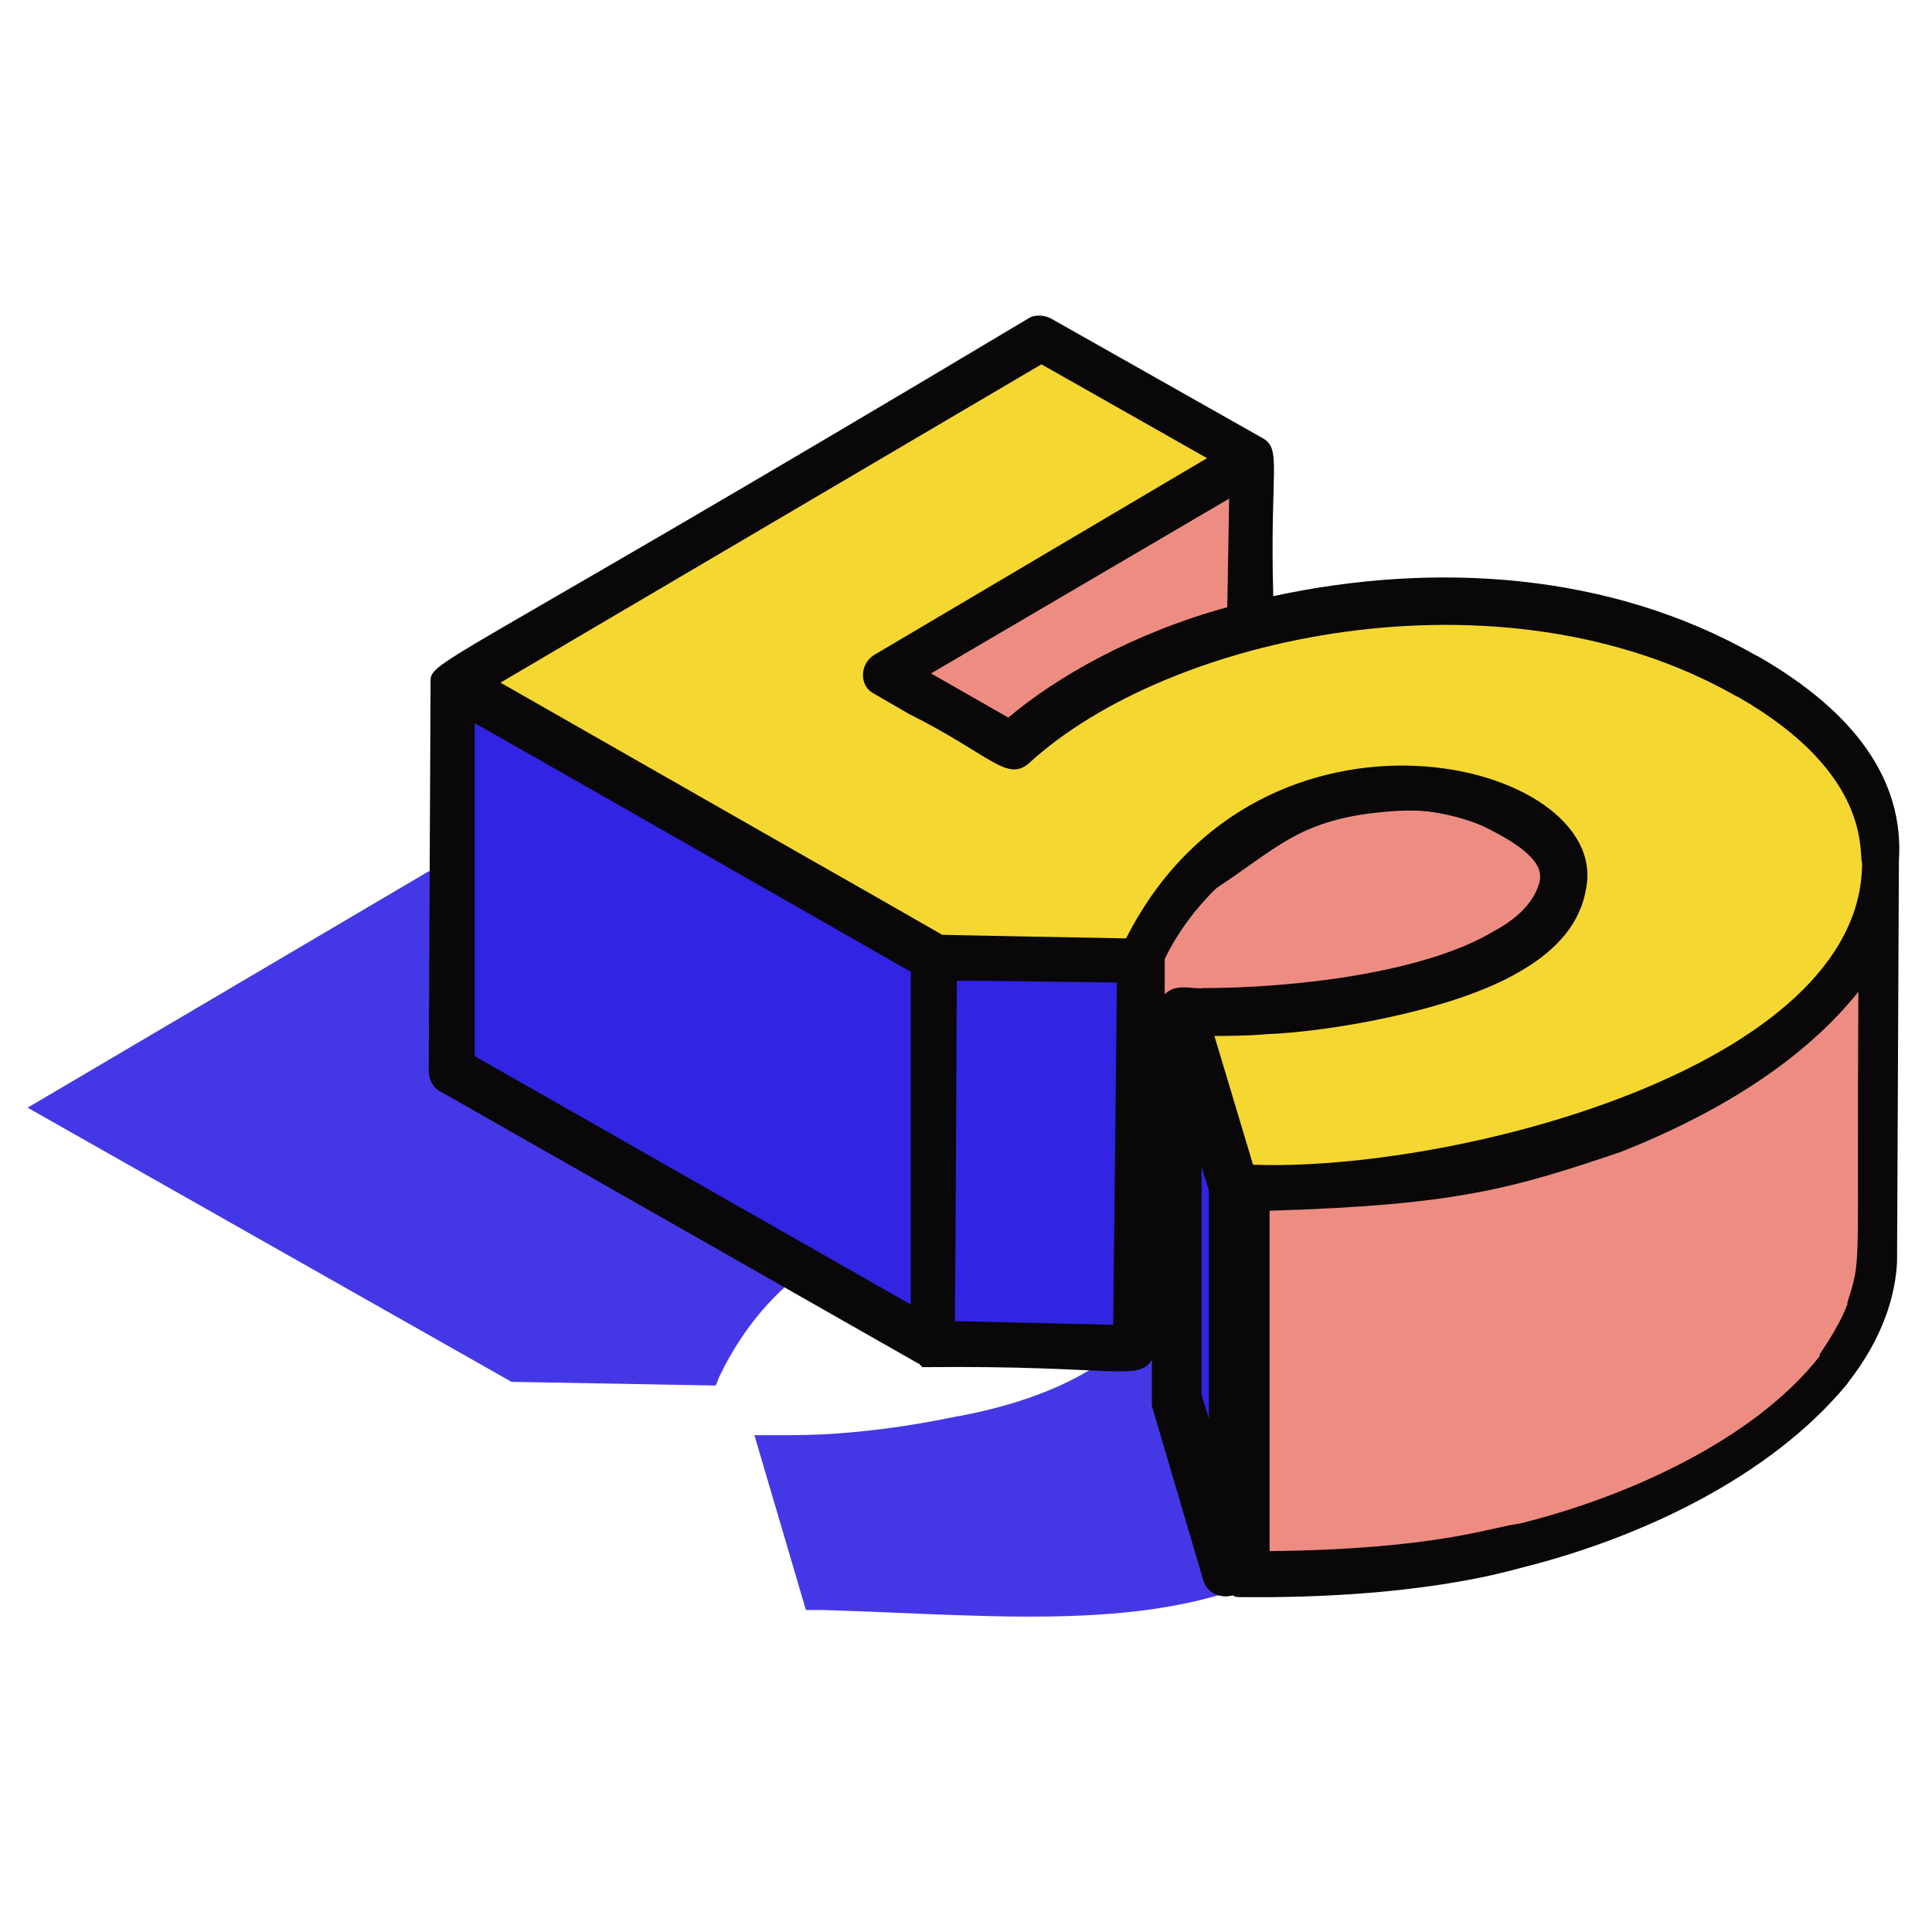
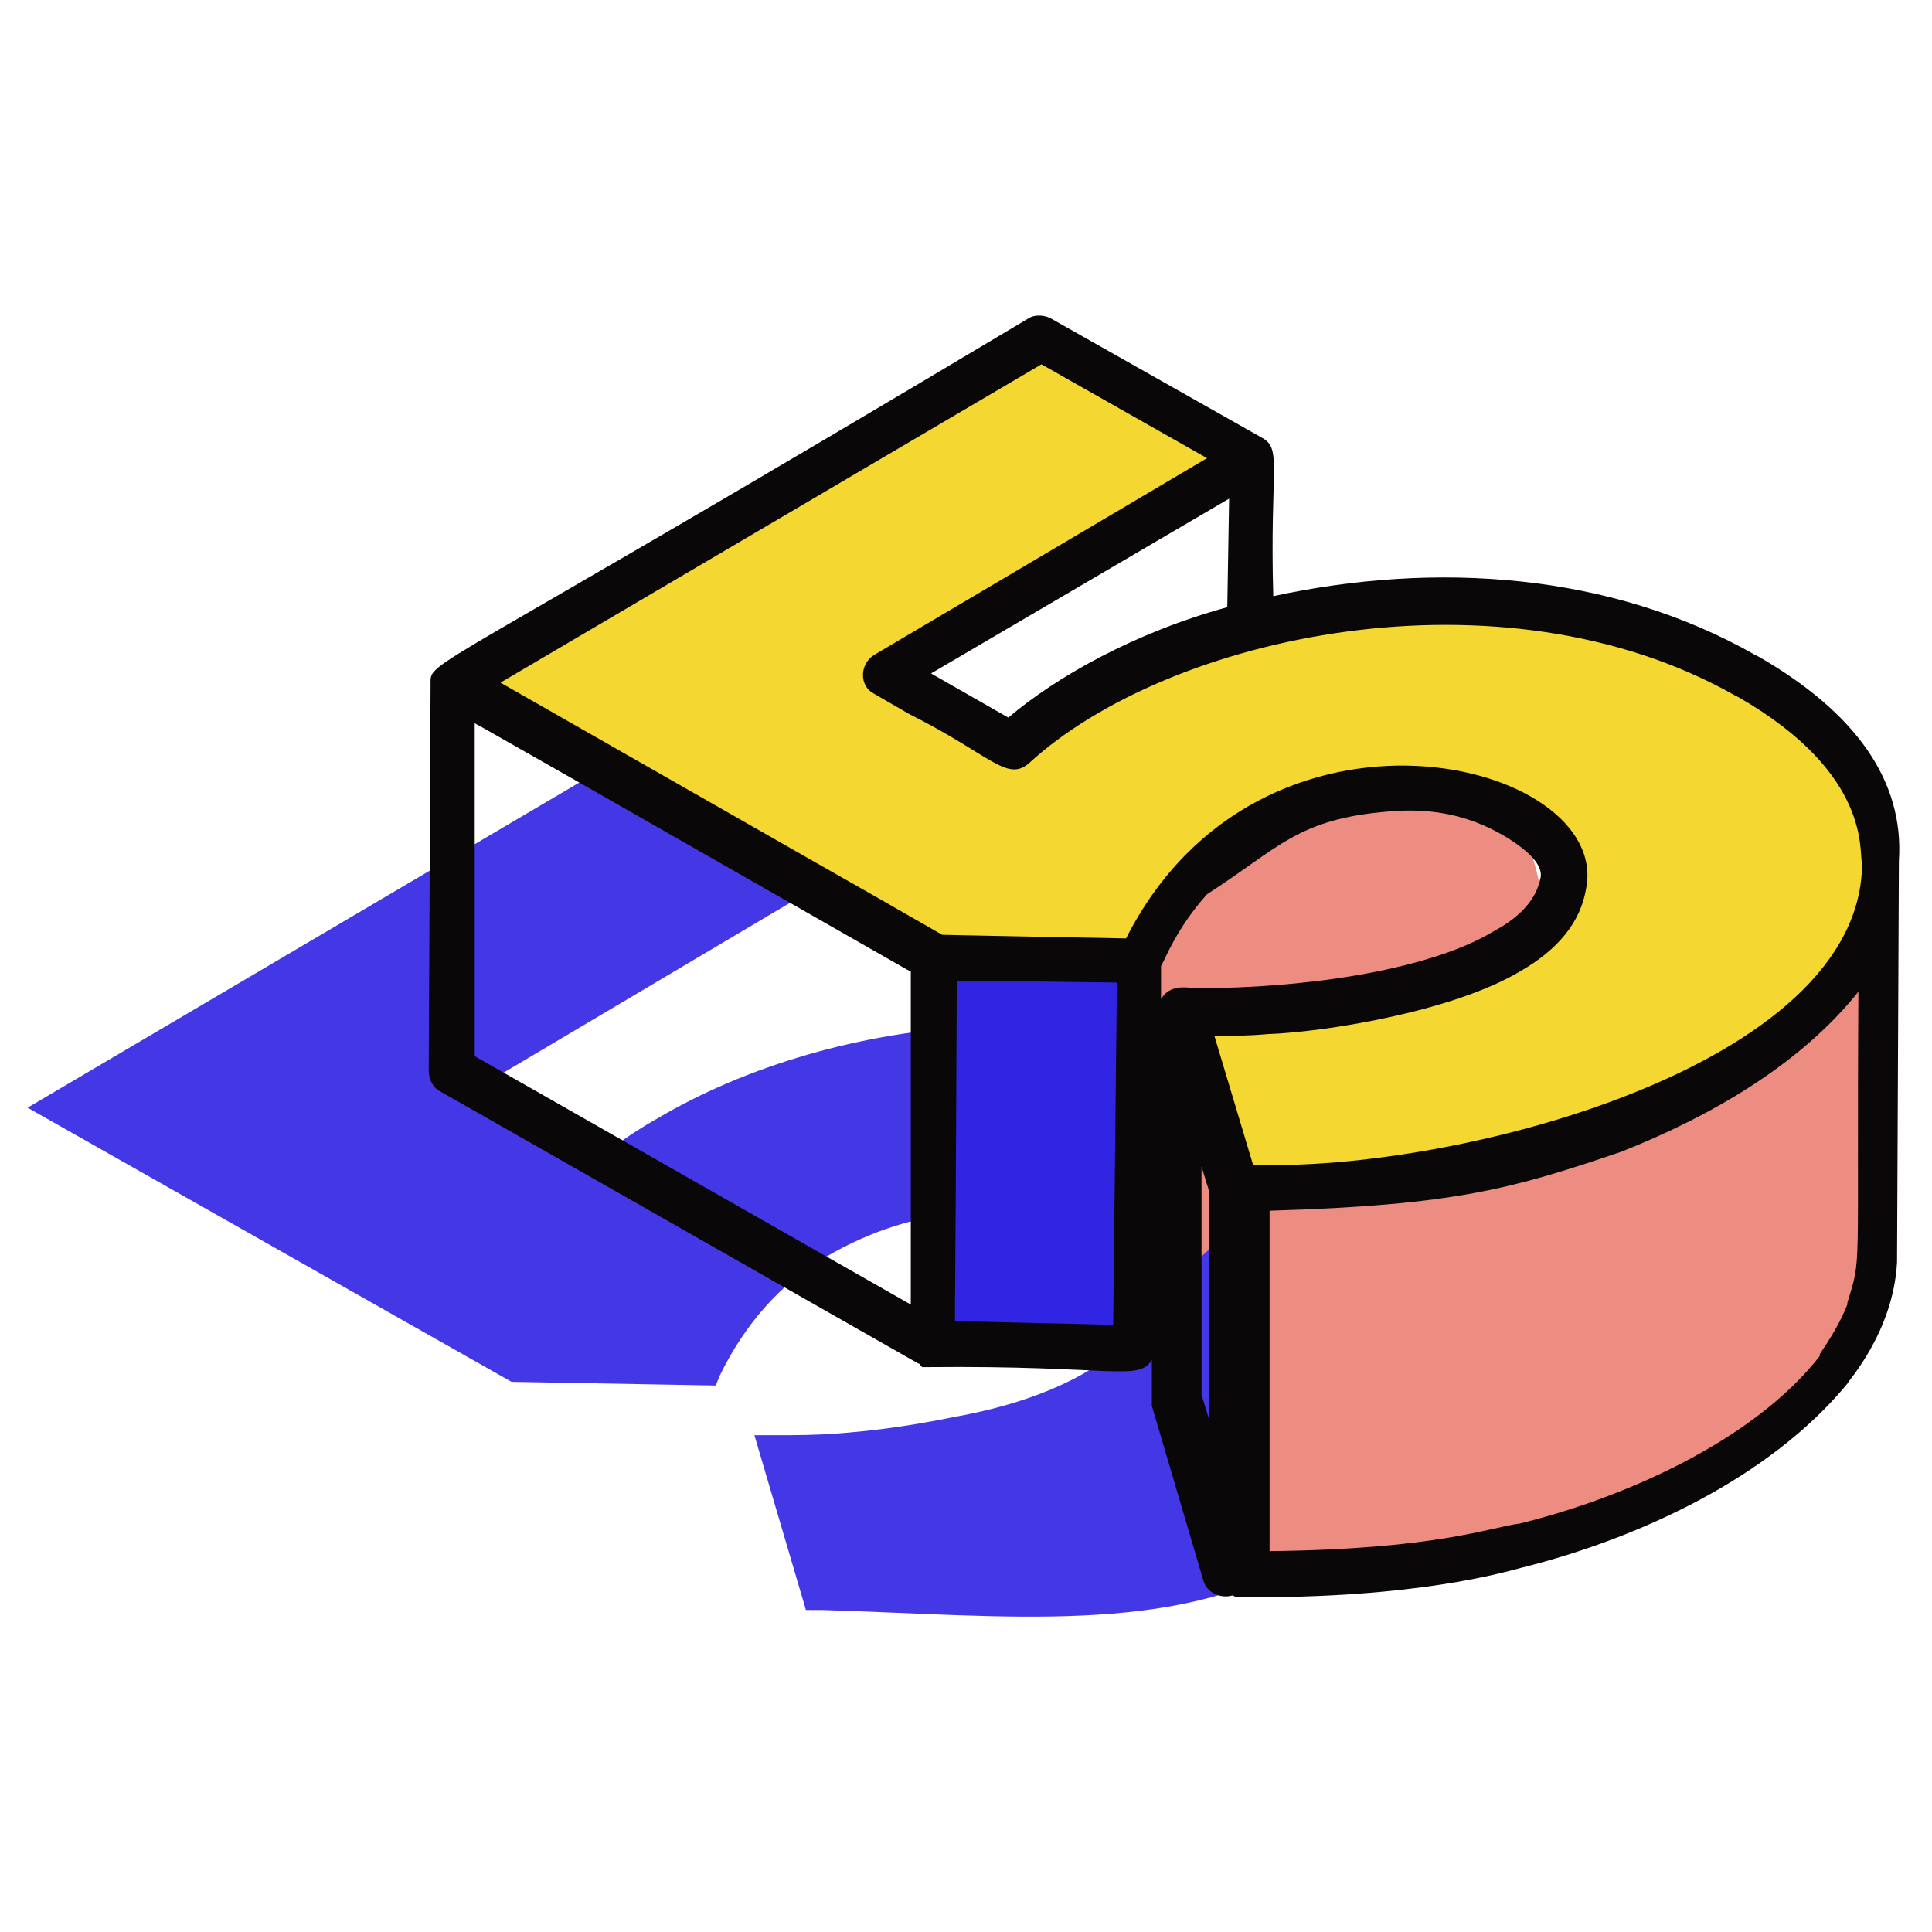
<svg xmlns="http://www.w3.org/2000/svg" viewBox="0 0 105 105">
  <path d="M71.8 59.8c5.2 3 7.6 6.6 7.3 10.7-.3 4.2-2.9 11-8.4 14.3-7 4.1-16 3-26 2.7h-.9L41 78h1.3c.9.0 2 0 3.3-.1s3.4-.3 6.3-.9c2.8-.5 5.1-1.3 6.9-2.3s2.8-2.2 3.1-3.6c.3-1.4-.6-2.6-2.6-3.7-2.1-1.2-4.4-1.7-6.9-1.5-2.6.2-5.1 1-7.5 2.4s-4.4 3.6-5.8 6.5l-.2.5-11.1-.2L1.5 60.2l31.9-18.8 11.5 6.5L25 59.7l6.8 3.9c1-.9 2.3-1.9 3.9-2.8 9.8-5.8 25-7.3 35.9-1C71.7 59.7 71.8 59.8 71.8 59.8z" style="fill: rgb(68, 56, 230);" />
-   <polygon points="68 24.9 67.9 45.9 48 57.6 48.1 36.6" style="fill: rgb(237, 141, 130);" />
-   <path d="M81.2 43.8C75 41 65.9 44 62.1 51.8l-.1 21c5.4-11.1 20.5-10.6 22.7-5.1.1.1.1.3.1.4s0 .3.0.4l.1-21C84.9 45.8 82.8 44.5 81.2 43.8z" style="fill: rgb(237, 141, 130);" />
-   <path d="M60.8 72.8c.1-22.9-.3-20.9.8-22.7 3.6-6.4 9.5-7.6 9.8-7.8 3.6-1.1 7.4-1.2 10.7.4 2 1 4.2 2.5 4.1 4.8l-.1 21c0 .7-.6 1.2-1.2 1.2h0c-.7.0-1.2-.6-1.2-1.2v0 0c0-.1.0-.3-.1-.4C82 64 68.4 62.6 63.1 73.3 62.5 74.5 60.8 74.1 60.8 72.8zm2.5-20.7v16.5c4.8-5.8 14.3-8 20.4-3.8V47.6c0-1.2-2.3-2.3-3.1-2.7-1.6-.7-3.2-.8-2.9-.8C72.9 43.5 66.3 46.1 63.3 52.1z" style="fill: rgb(9, 7, 8);" />
-   <polygon points="50.7 52.1 50.7 73.1 24.5 58.2 24.6 37.2" style="fill: rgb(49, 36, 227);" />
+   <path d="M81.2 43.8C75 41 65.9 44 62.1 51.8l-.1 21c5.4-11.1 20.5-10.6 22.7-5.1.1.1.1.3.1.4s0 .3.0.4C84.9 45.8 82.8 44.5 81.2 43.8z" style="fill: rgb(237, 141, 130);" />
  <polygon points="62.1 51.8 62 72.8 61.8 73.3 61.8 52.3" style="fill: rgb(166, 100, 20);" />
  <polygon points="61.8 52.3 61.8 73.3 50.7 73.1 50.7 52.1" style="fill: rgb(49, 36, 227);" />
-   <polygon points="67 64.5 66.9 85.5 64.1 76 64.1 55" style="fill: rgb(49, 36, 227);" />
  <polygon points="67.8 64.5 67.8 85.5 66.9 85.5 67 64.5" style="fill: rgb(170, 102, 21);" />
  <path d="M95 36.8c10.7 6.2 9.3 15.5-1.5 21.9-7 4.1-15.6 6.1-25.6 5.8H67L64.1 55h1.3c.9.0 2 0 3.3-.1s3.4-.3 6.3-.9c2.8-.5 5.1-1.3 6.9-2.3 8.7-5.1-3.1-12.8-14-6.4-4.1 2.4-5.9 6.8-6 7l-11.1-.2L24.6 37.2l31.9-18.8L68 24.9 48.1 36.6l6.8 3.9c8-7.4 26.7-11.4 39.8-3.9C94.8 36.7 94.9 36.7 95 36.8z" style="fill: rgb(245, 215, 49);" />
  <path d="M67.8 64.5l-.1 21c11.4.3 30.1-3.9 33.9-14.5.0-.1.1-.3.1-.4.6-2.1.4-2.2.5-23.8C102.2 59.7 80.9 64.8 67.8 64.5z" style="fill: rgb(237, 141, 130);" />
  <path d="M95.6 35.7l-.2-.1c-7.9-4.5-17.4-5.1-26.2-3.2-.2-6.9.5-8-.6-8.6l-11.5-6.5c-.4-.2-.9-.2-1.2.0C22.6 37.2 23.4 35.8 23.4 37.2l-.1 21c0 .4.2.9.6 1.1l26 14.8s.1.0.1.1c0 0 .1.0.1.1h.1s.1.0.1.0.1.0.1.0h0c10.1-.1 11.5.8 12.2-.4V76c0 .1.0.2.0.4l2.8 9.5c.2.7 1 1 1.6.8.1.1.3.1.4.1 9.6.1 14.5-1.4 15.3-1.6 6.4-1.6 13.5-4.9 17.7-10 0-.1 2.5-2.8 2.7-6.6.0-.5.0.9.1-21.7v-.1C103.5 42.4 100.8 38.7 95.6 35.7zM66.7 33c-5.1 1.4-9.3 3.8-11.9 6l-4.2-2.4 16.2-9.5L66.7 33zM56.6 19.8l9 5.1L47.5 35.6c-.8.5-.8 1.7.0 2.1l1.9 1.1c4.4 2.2 5.3 3.7 6.5 2.7 7.6-7 25.7-10.9 38.4-3.7l.2.1c7.3 4.2 6.5 8.5 6.7 9 0 11.1-22.2 16.8-33.1 16.4l-2.1-7c.8.0 1.8.0 2.9-.1 3-.1 10-1.2 13.7-3.4 2.1-1.2 3.3-2.7 3.6-4.5 1.4-7-17.7-11.7-25 2.7-.1.0-10.7-.2-10-.2-12.4-7.1 9.1 5.2-24-13.7L56.6 19.8zM75.5 44.1c2.3-.2 4.3.2 6.2 1.3 2.2 1.3 2.1 2.1 2 2.4-.2 1-1 2-2.5 2.8-3.8 2.3-11 3.1-15.8 3.1-.6.1-1.7-.4-2.3.6v-1.8c.2-.3.8-2 2.5-3.9C69.5 46.1 70.5 44.5 75.5 44.1zM25.8 39.3c2.4 1.4-8.7-5 23.5 13.4v0l.2.1c0 4.5.0 16.5.0 18.1L25.8 57.4V39.3zM60.5 72l-8.6-.2c0-3.3.0 3.5.1-18.5h.9c.1.0 8.3.1 7.8.1L60.5 72zM65.7 77.1l-.4-1.3V63.4l.4 1.3V77.1zm34.7-6.3s0 .1.0.1c-.4 1-.9 1.8-1.5 2.7v.1s0 0 0 0c-3.6 4.6-10.6 7.7-16.3 9.1C81 83 78.1 84.2 69 84.3V65.8c10.1-.3 13.2-1.2 19.1-3.2 4.8-1.9 9.7-4.7 12.9-8.7C100.9 69.6 101.2 68.2 100.4 70.8z" style="fill: rgb(9, 7, 8);" />
</svg>